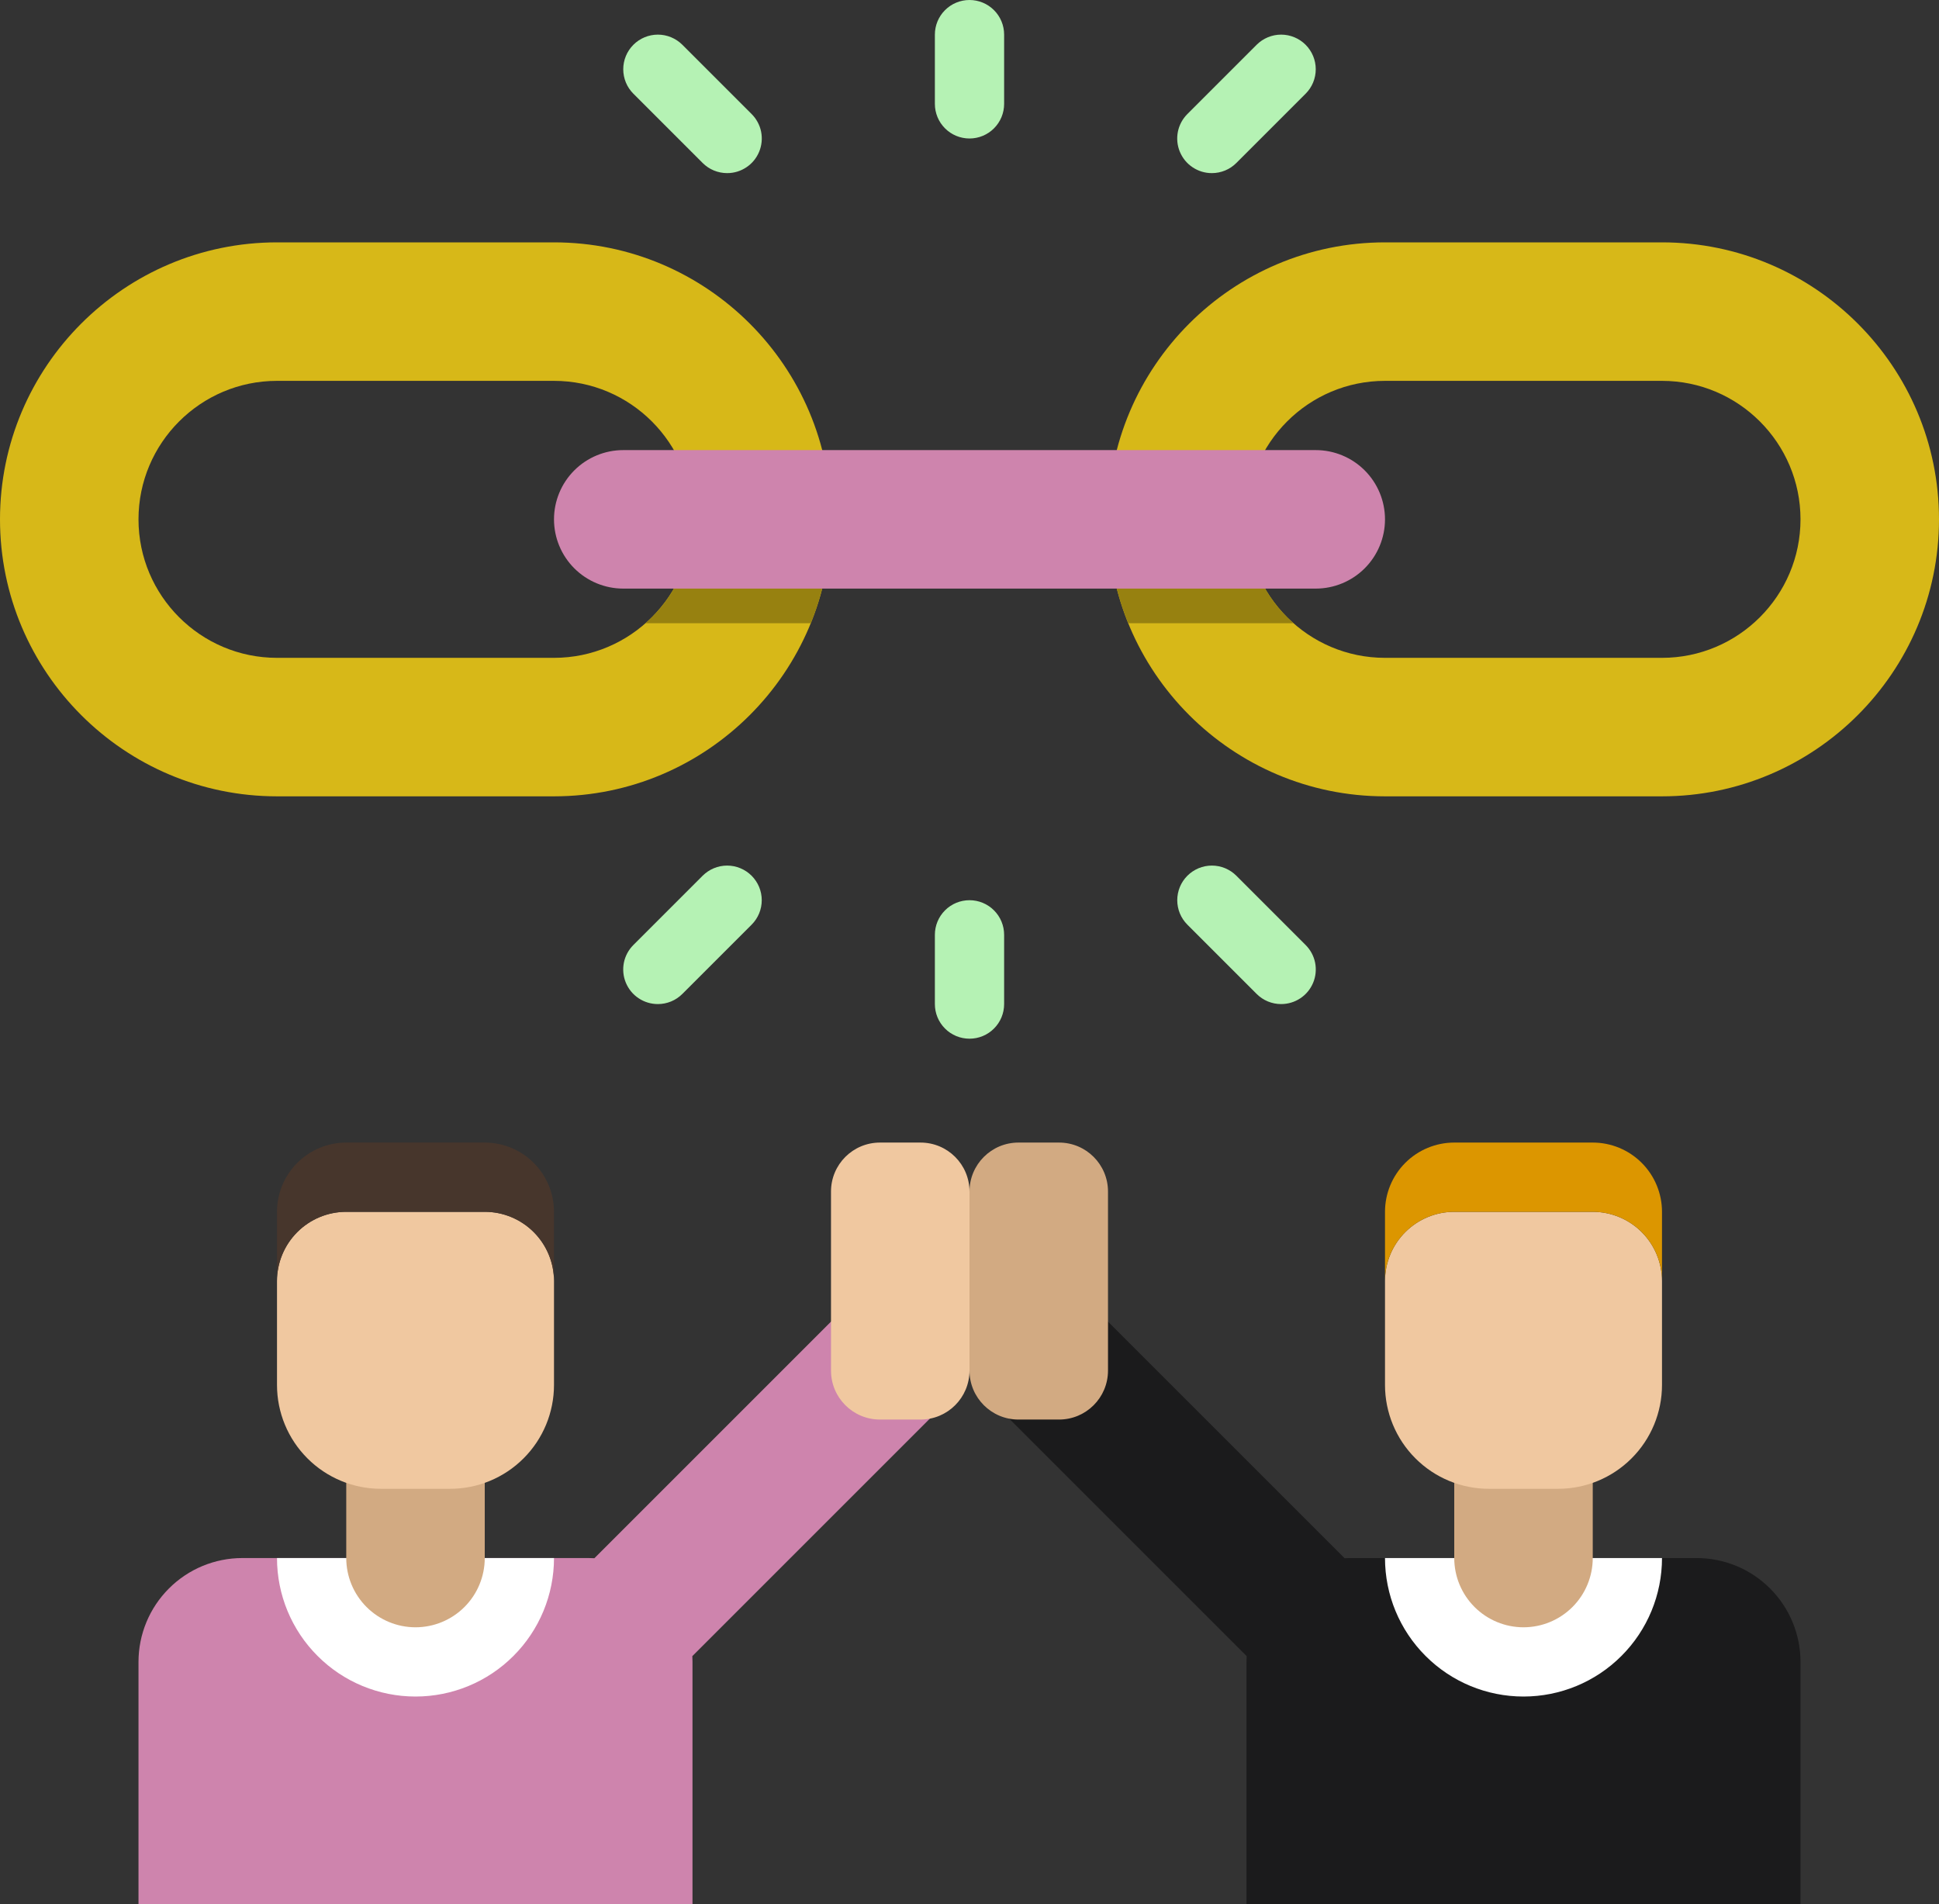
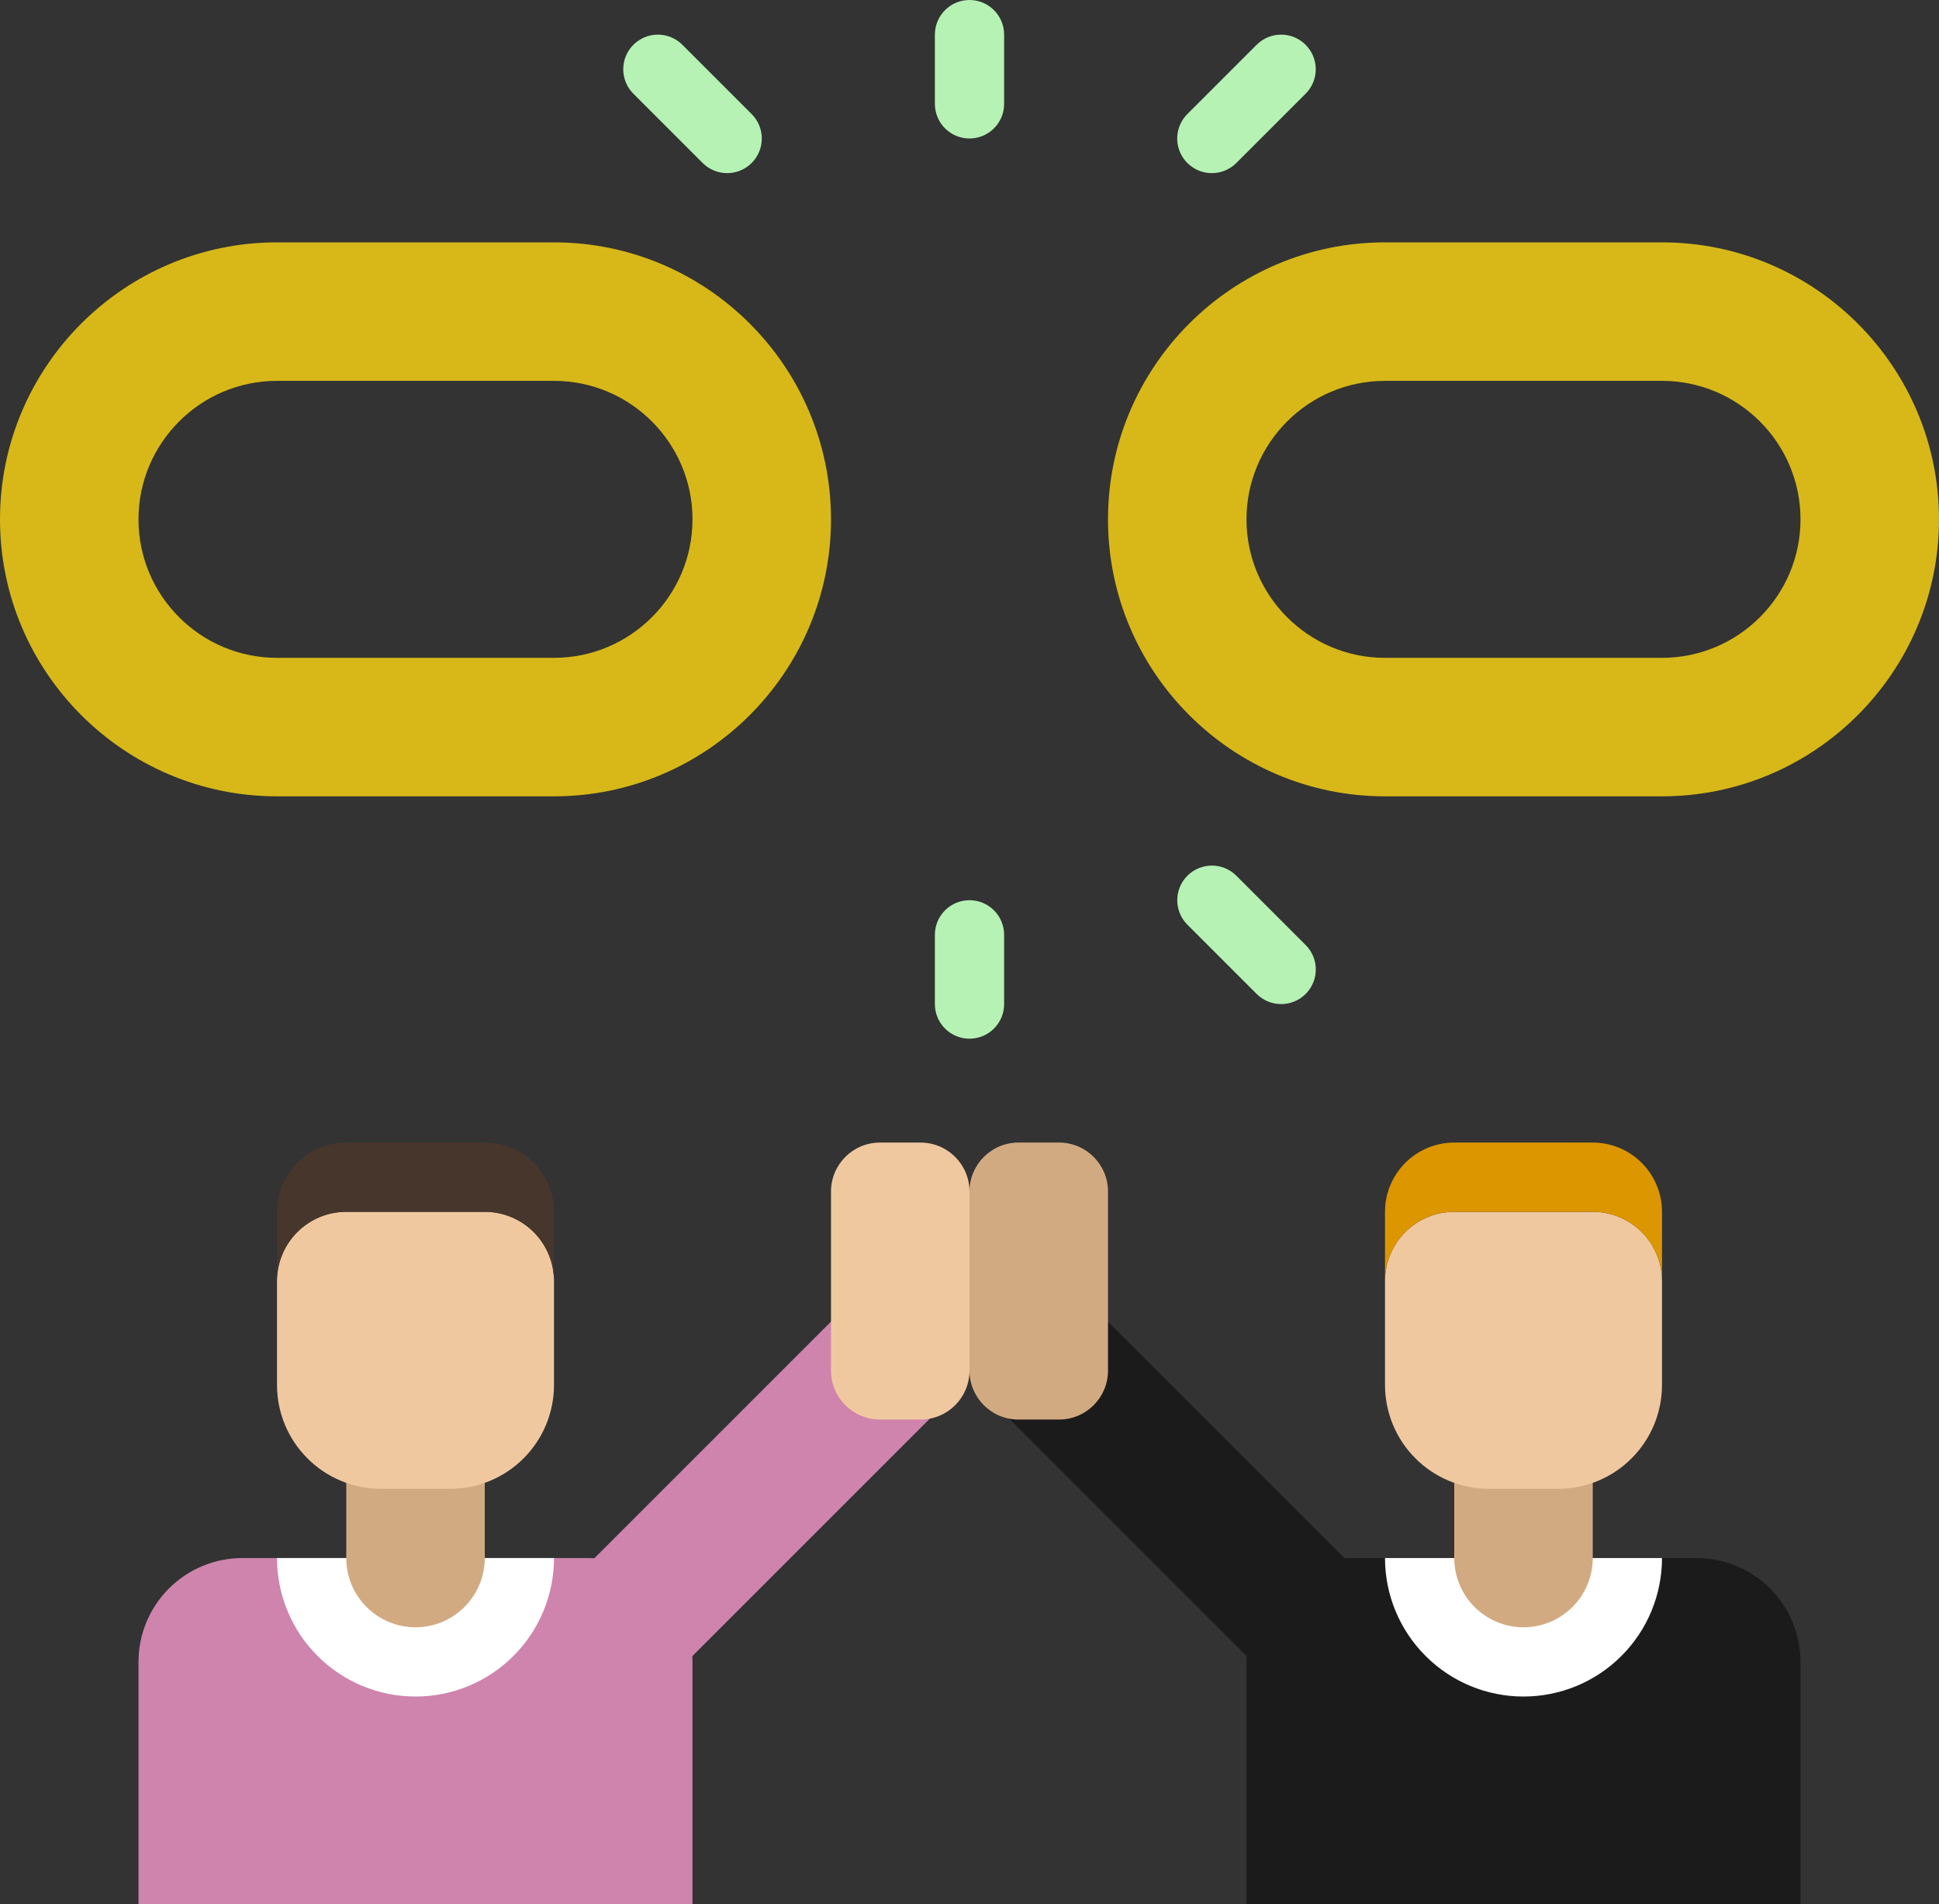
<svg xmlns="http://www.w3.org/2000/svg" width="56" height="55" viewBox="0 0 56 55" fill="none">
  <rect x="0" y="0" width="56" height="55" fill="#333333" stroke="none" />
  <path d="M27.414 37.586C27.039 37.211 26.53 37.001 26 37.001C25.47 37.001 24.961 37.211 24.586 37.586L17.167 45.005C17.111 45.002 17.056 45 17 45H7C6.204 45 5.441 45.316 4.879 45.879C4.316 46.441 4 47.204 4 48V55H20V48C20 47.944 19.998 47.888 19.995 47.833L27.414 40.414C27.789 40.039 28 39.53 28 39C28 38.47 27.789 37.961 27.414 37.586Z" fill="#CE84AD" />
  <path d="M8 45C8 46.061 8.421 47.078 9.172 47.828C9.922 48.579 10.939 49 12 49C13.061 49 14.078 48.579 14.828 47.828C15.579 47.078 16 46.061 16 45H8Z" fill="white" />
  <path d="M12 47C11.47 47 10.961 46.789 10.586 46.414C10.211 46.039 10 45.53 10 45V42H14V45C14 45.53 13.789 46.039 13.414 46.414C13.039 46.789 12.53 47 12 47Z" fill="#D2AA82" />
  <path d="M13 43H11C10.204 43 9.441 42.684 8.879 42.121C8.316 41.559 8 40.796 8 40V37C8 36.47 8.211 35.961 8.586 35.586C8.961 35.211 9.47 35 10 35H14C14.53 35 15.039 35.211 15.414 35.586C15.789 35.961 16 36.47 16 37V40C16 40.796 15.684 41.559 15.121 42.121C14.559 42.684 13.796 43 13 43Z" fill="#F0C8A0" />
  <path d="M14 35H10C9.47 35 8.961 35.211 8.586 35.586C8.211 35.961 8 36.47 8 37V35C8 34.47 8.211 33.961 8.586 33.586C8.961 33.211 9.47 33 10 33H14C14.53 33 15.039 33.211 15.414 33.586C15.789 33.961 16 34.47 16 35V37C16 36.47 15.789 35.961 15.414 35.586C15.039 35.211 14.53 35 14 35Z" fill="#47362C" />
  <path d="M49 45H39C38.944 45 38.888 45.002 38.833 45.005L31.414 37.586C31.23 37.395 31.009 37.242 30.765 37.138C30.521 37.033 30.259 36.978 29.993 36.975C29.727 36.973 29.464 37.024 29.218 37.124C28.973 37.225 28.749 37.373 28.561 37.561C28.374 37.749 28.225 37.972 28.125 38.218C28.024 38.464 27.973 38.727 27.976 38.993C27.978 39.258 28.033 39.521 28.138 39.765C28.243 40.009 28.395 40.229 28.586 40.414L36.005 47.833C36.002 47.889 36 47.944 36 48V55H52V48C52 47.204 51.684 46.441 51.121 45.879C50.559 45.316 49.796 45 49 45Z" fill="#1B1B1C" />
  <path d="M40 45C40 46.061 40.421 47.078 41.172 47.828C41.922 48.579 42.939 49 44 49C45.061 49 46.078 48.579 46.828 47.828C47.579 47.078 48 46.061 48 45H40Z" fill="white" />
  <path d="M44 47C43.47 47 42.961 46.789 42.586 46.414C42.211 46.039 42 45.53 42 45V42H46V45C46 45.53 45.789 46.039 45.414 46.414C45.039 46.789 44.53 47 44 47Z" fill="#D2AA82" />
  <path d="M45 43H43C42.204 43 41.441 42.684 40.879 42.121C40.316 41.559 40 40.796 40 40V37C40 36.47 40.211 35.961 40.586 35.586C40.961 35.211 41.47 35 42 35H46C46.53 35 47.039 35.211 47.414 35.586C47.789 35.961 48 36.47 48 37V40C48 40.796 47.684 41.559 47.121 42.121C46.559 42.684 45.796 43 45 43Z" fill="#F0C8A0" />
  <path d="M46 35H42C41.47 35 40.961 35.211 40.586 35.586C40.211 35.961 40 36.47 40 37V35C40 34.47 40.211 33.961 40.586 33.586C40.961 33.211 41.47 33 42 33H46C46.53 33 47.039 33.211 47.414 33.586C47.789 33.961 48 34.47 48 35V37C48 36.47 47.789 35.961 47.414 35.586C47.039 35.211 46.53 35 46 35Z" fill="#DC9600" />
  <path d="M25.414 41H26.586C27.367 41 28 40.367 28 39.586V34.414C28 33.633 27.367 33 26.586 33H25.414C24.633 33 24 33.633 24 34.414V39.586C24 40.367 24.633 41 25.414 41Z" fill="#F0C8A0" />
  <path d="M29.414 41H30.586C31.367 41 32 40.367 32 39.586V34.414C32 33.633 31.367 33 30.586 33H29.414C28.633 33 28 33.633 28 34.414V39.586C28 40.367 28.633 41 29.414 41Z" fill="#D2AA82" />
  <path d="M16 23H8C3.589 23 0 19.411 0 15C0 10.589 3.589 7 8 7H16C20.411 7 24 10.589 24 15C24 19.411 20.411 23 16 23ZM8 11C5.794 11 4 12.794 4 15C4 17.206 5.794 19 8 19H16C18.206 19 20 17.206 20 15C20 12.794 18.206 11 16 11H8Z" fill="#D7B818" />
-   <path d="M48 23H40C35.589 23 32 19.411 32 15C32 10.589 35.589 7 40 7H48C52.411 7 56 10.589 56 15C56 19.411 52.411 23 48 23ZM40 11C37.794 11 36 12.794 36 15C36 17.206 37.794 19 40 19H48C50.206 19 52 17.206 52 15C52 12.794 50.206 11 48 11H40Z" fill="#D7B818" />
-   <path d="M24 15C24 14.666 23.98 14.332 23.938 14H19.874C20.059 14.715 20.042 15.468 19.824 16.174C19.607 16.88 19.198 17.512 18.643 18H23.416C23.792 17.073 24 16.06 24 15ZM36 15C36 14.655 36.044 14.32 36.127 14H32.063C31.891 15.356 32.07 16.733 32.584 18H37.357C36.931 17.625 36.589 17.164 36.355 16.646C36.121 16.129 36 15.568 36 15Z" fill="#978110" />
-   <path d="M38 17H18C17.47 17 16.961 16.789 16.586 16.414C16.211 16.039 16 15.53 16 15C16 14.47 16.211 13.961 16.586 13.586C16.961 13.211 17.47 13 18 13H38C38.53 13 39.039 13.211 39.414 13.586C39.789 13.961 40 14.47 40 15C40 15.53 39.789 16.039 39.414 16.414C39.039 16.789 38.53 17 38 17Z" fill="#CE84AD" />
+   <path d="M48 23H40C35.589 23 32 19.411 32 15C32 10.589 35.589 7 40 7H48C52.411 7 56 10.589 56 15C56 19.411 52.411 23 48 23ZM40 11C37.794 11 36 12.794 36 15C36 17.206 37.794 19 40 19H48C50.206 19 52 17.206 52 15C52 12.794 50.206 11 48 11Z" fill="#D7B818" />
  <path d="M28 4C27.735 4 27.48 3.895 27.293 3.707C27.105 3.52 27 3.265 27 3V1C27 0.735 27.105 0.48 27.293 0.293C27.48 0.105 27.735 0 28 0C28.265 0 28.52 0.105 28.707 0.293C28.895 0.48 29 0.735 29 1V3C29 3.265 28.895 3.52 28.707 3.707C28.52 3.895 28.265 4 28 4Z" fill="#B5F2B4" />
  <path d="M35 5C34.802 5.001 34.609 4.942 34.444 4.832C34.279 4.723 34.151 4.566 34.075 4.383C33.999 4.2 33.98 3.999 34.018 3.805C34.057 3.611 34.153 3.433 34.293 3.293L36.293 1.293C36.481 1.106 36.735 1 37 1C37.265 1 37.52 1.106 37.707 1.293C37.895 1.481 38 1.735 38 2C38 2.265 37.895 2.52 37.707 2.707L35.707 4.707C35.614 4.8 35.504 4.874 35.383 4.924C35.262 4.974 35.132 5 35 5Z" fill="#B5F2B4" />
  <path d="M21 5C20.869 5 20.738 4.974 20.617 4.924C20.496 4.874 20.386 4.8 20.293 4.707L18.293 2.707C18.105 2.52 18 2.265 18 2C18 1.735 18.105 1.481 18.293 1.293C18.48 1.106 18.735 1 19 1C19.265 1 19.519 1.106 19.707 1.293L21.707 3.293C21.847 3.433 21.943 3.611 21.982 3.805C22.02 3.999 22.001 4.2 21.925 4.383C21.849 4.566 21.721 4.723 21.556 4.832C21.391 4.942 21.198 5.001 21 5Z" fill="#B5F2B4" />
  <path d="M28 30C27.735 30 27.48 29.895 27.293 29.707C27.105 29.52 27 29.265 27 29V27C27 26.735 27.105 26.48 27.293 26.293C27.48 26.105 27.735 26 28 26C28.265 26 28.52 26.105 28.707 26.293C28.895 26.48 29 26.735 29 27V29C29 29.265 28.895 29.52 28.707 29.707C28.52 29.895 28.265 30 28 30Z" fill="#B5F2B4" />
  <path d="M37 29C36.868 29 36.738 28.974 36.617 28.924C36.496 28.874 36.386 28.8 36.293 28.707L34.293 26.707C34.2 26.614 34.126 26.504 34.076 26.383C34.026 26.261 34 26.131 34 26C34 25.869 34.026 25.739 34.076 25.617C34.126 25.496 34.2 25.386 34.293 25.293C34.386 25.2 34.496 25.127 34.617 25.076C34.739 25.026 34.868 25 35 25C35.131 25 35.261 25.026 35.383 25.076C35.504 25.127 35.614 25.2 35.707 25.293L37.707 27.293C37.847 27.433 37.943 27.611 37.982 27.805C38.02 27.999 38.001 28.201 37.925 28.383C37.849 28.566 37.721 28.723 37.556 28.832C37.391 28.942 37.198 29 37 29Z" fill="#B5F2B4" />
-   <path d="M19 29C18.802 29 18.609 28.942 18.444 28.832C18.279 28.723 18.151 28.566 18.075 28.383C17.999 28.201 17.98 27.999 18.018 27.805C18.057 27.611 18.153 27.433 18.293 27.293L20.293 25.293C20.481 25.106 20.735 25 21 25C21.265 25 21.52 25.106 21.707 25.293C21.895 25.481 22 25.735 22 26C22 26.265 21.895 26.52 21.707 26.707L19.707 28.707C19.614 28.8 19.504 28.874 19.383 28.924C19.262 28.974 19.132 29 19 29Z" fill="#B5F2B4" />
</svg>